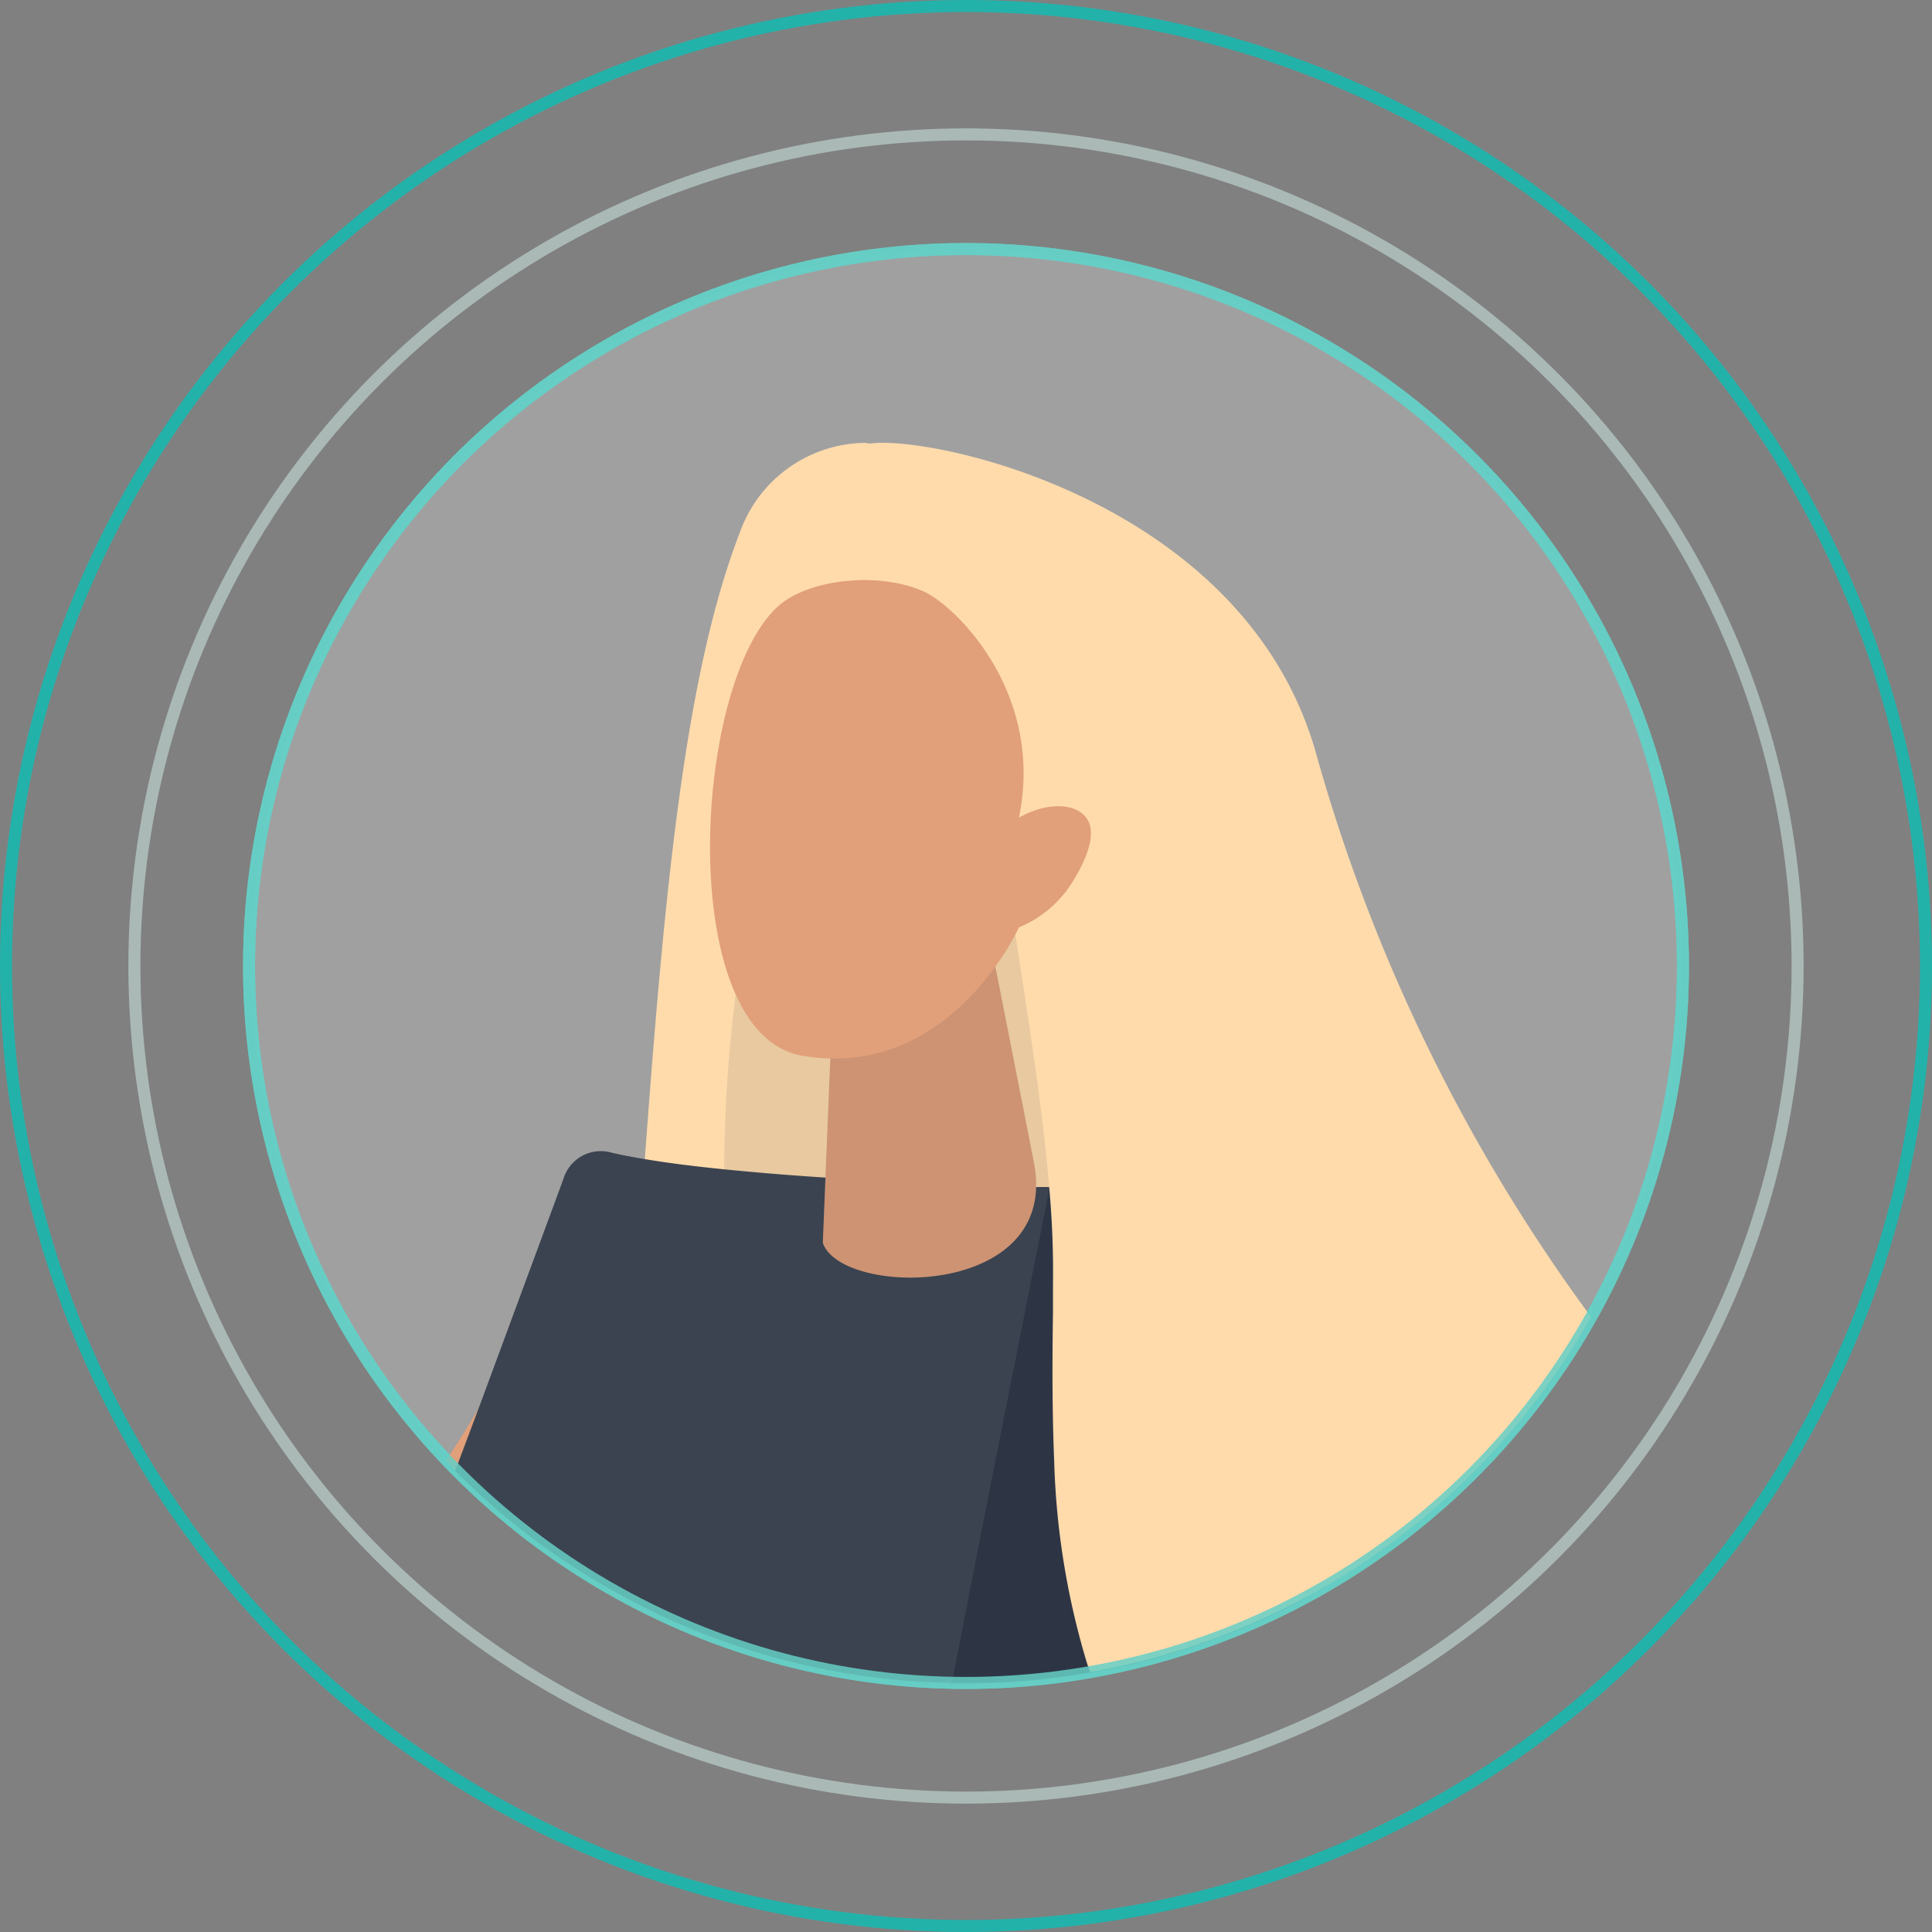
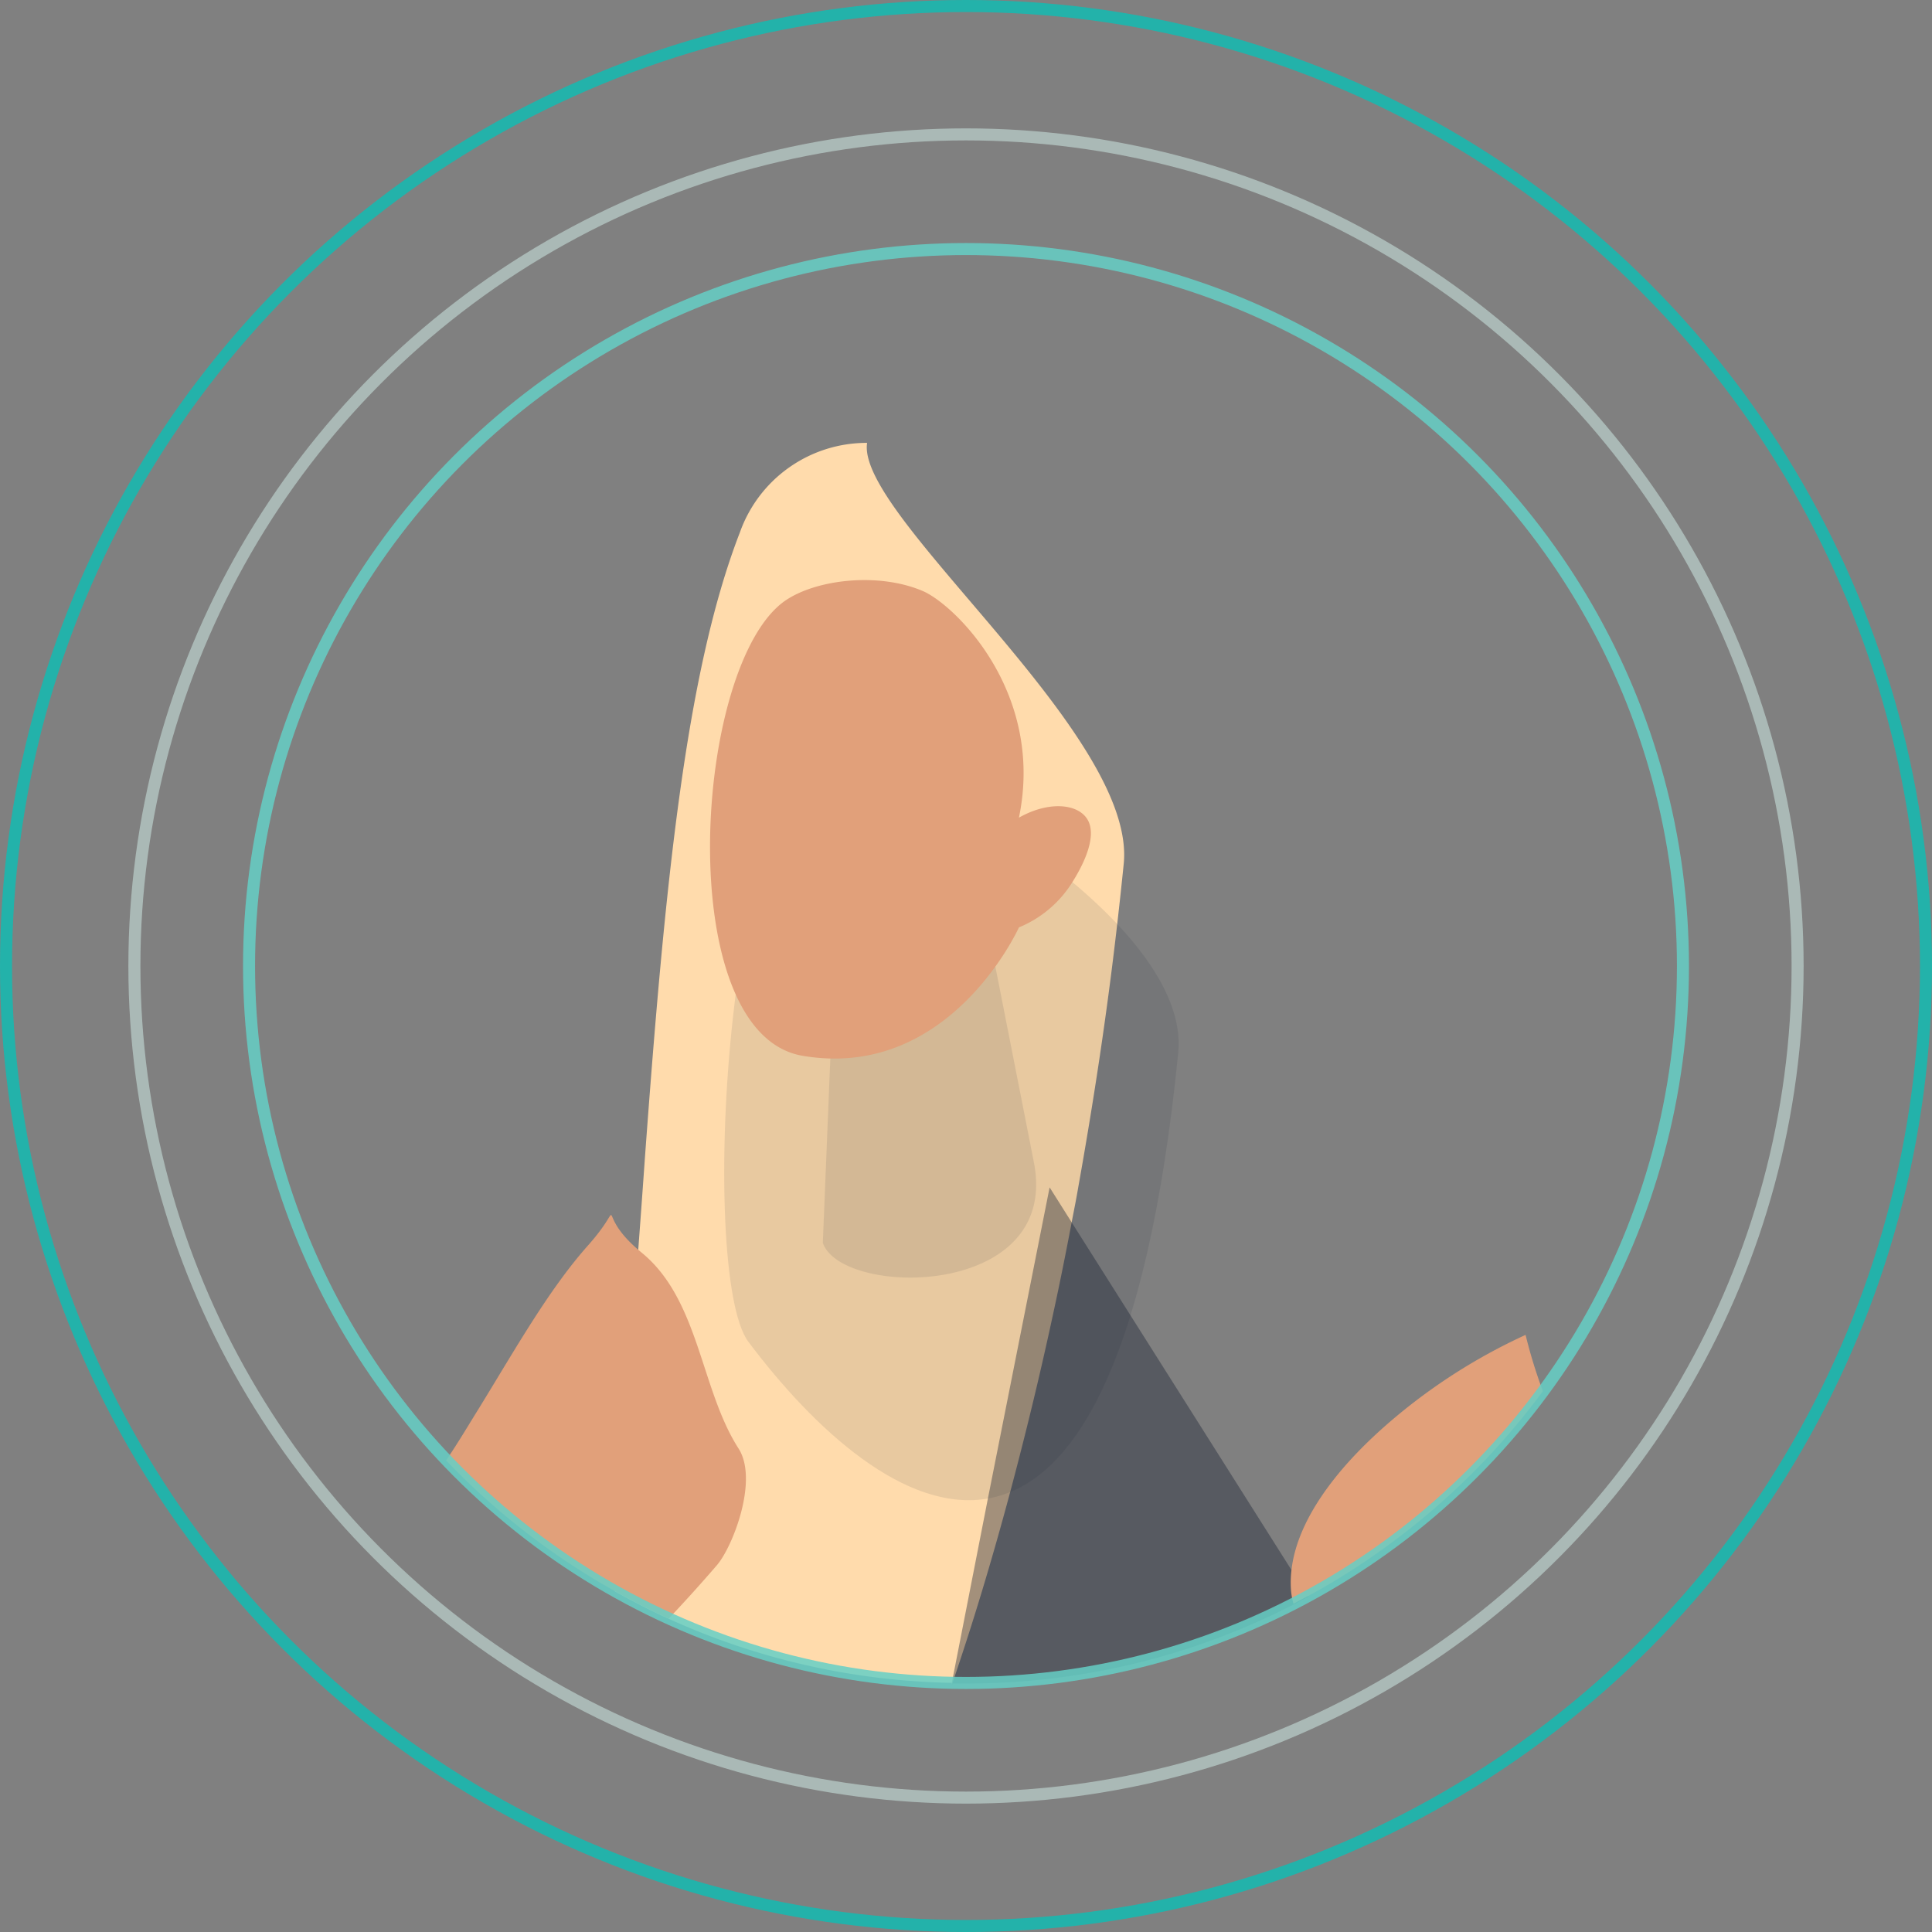
<svg xmlns="http://www.w3.org/2000/svg" id="Isolation_Mode616a4872971f9" data-name="Isolation Mode" viewBox="0 0 160.58 160.58" aria-hidden="true" width="160px" height="160px">
  <rect x="0" y="0" width="160.58" height="160.58" fill="#808080" stroke="none" />
  <defs>
    <linearGradient class="cerosgradient" data-cerosgradient="true" id="CerosGradient_id6c7b588ad" gradientUnits="userSpaceOnUse" x1="50%" y1="100%" x2="50%" y2="0%">
      <stop offset="0%" stop-color="#d1d1d1" />
      <stop offset="100%" stop-color="#d1d1d1" />
    </linearGradient>
    <linearGradient />
    <style>.cls-1-616a4872971f9{fill:#fff;opacity:0.25;}.cls-2-616a4872971f9,.cls-3-616a4872971f9,.cls-4-616a4872971f9{fill:none;stroke-miterlimit:10;}.cls-2-616a4872971f9{stroke:#13bbb2;}.cls-2-616a4872971f9,.cls-4-616a4872971f9{opacity:0.85;}.cls-3-616a4872971f9{stroke:#c6e0db;opacity:0.6;}.cls-4-616a4872971f9{stroke:#65cfc5;}.cls-5-616a4872971f9{fill:#ffdbac;}.cls-6-616a4872971f9,.cls-9-616a4872971f9{fill:#192232;}.cls-6-616a4872971f9{opacity:0.1;}.cls-7-616a4872971f9{fill:#e1a07a;}.cls-8-616a4872971f9{fill:#3b4350;}.cls-9-616a4872971f9{opacity:0.4;}</style>
  </defs>
-   <circle class="cls-1-616a4872971f9" cx="80.29" cy="80.18" r="59.48" />
  <circle class="cls-2-616a4872971f9" cx="80.29" cy="80.29" r="79.79" />
  <circle class="cls-3-616a4872971f9" cx="80.29" cy="80.29" r="69.12" />
-   <circle class="cls-4-616a4872971f9" cx="80.29" cy="80.29" r="59.59" />
  <path class="cls-5-616a4872971f9" d="M1524.16,9468.1c-.17,1.68-.35,3.35-.54,5-.87,7.63-2,14.95-3.24,21.89-.17,1-.35,1.89-.53,2.82-.49,2.6-1,5.14-1.54,7.62-1.13,5.27-2.35,10.25-3.59,14.9-1.56,5.83-3.18,11.14-4.79,15.85a1.46,1.46,0,0,1-.07.19l0-.19a59.28,59.28,0,0,1-23.56-5.34c-1.54-.7-3-1.46-4.49-2.29a25.63,25.63,0,0,1,.08-2.77c.74-9,1.35-17.58,1.92-25.61q.29-3.87.55-7.59c1.65-22.47,3.36-40.31,7.89-52a11.18,11.18,0,0,1,10.58-7.46v0C1501.89,9439.17,1525.24,9457.28,1524.16,9468.1Z" transform="translate(-1430.76 -9396.31)" />
  <path class="cls-6-616a4872971f9" d="M1528.69,9483.81c1.08-10.83-21.9-24-27.92-24.75-9.56-1.14-12.08,43.07-7.81,48.77C1503.87,9522.37,1523.5,9536,1528.69,9483.81Z" transform="translate(-1430.76 -9396.31)" />
  <path class="cls-7-616a4872971f9" d="M1490.34,9526.41q-2,2.32-4,4.43c-1.54-.7-3-1.46-4.49-2.29a59.66,59.66,0,0,1-13.18-10c-.28-.28-.56-.57-.83-.86,1-1.47,1.9-3,2.81-4.46,3-4.89,5.72-9.71,8.91-13.32,3.57-4,.39-3,4.29.31l.2.17c4.83,3.9,4.92,11.35,8.08,16.29C1493.84,9519.29,1491.66,9524.89,1490.34,9526.41Z" transform="translate(-1430.76 -9396.31)" />
-   <path class="cls-8-616a4872971f9" d="M1548.72,9494.73l-3,20.24-1.63,11.2c-1.48,1-3,1.92-4.59,2.78l-1.24.66a59.28,59.28,0,0,1-16.88,5.68,60.05,60.05,0,0,1-10.37.9h-1.12a1.46,1.46,0,0,1-.07.19l0-.19a59.28,59.28,0,0,1-23.56-5.34c-1.54-.7-3-1.46-4.49-2.29a59.66,59.66,0,0,1-13.18-10l2-5.32,7-18.94a3.24,3.24,0,0,1,3.87-2.22c.8.2,1.75.38,2.83.56,1.83.31,4,.59,6.56.85s5.37.49,8.41.69c5.36.36,11.36.62,17.51.79l1.15,0h0l2.34,0c2.27.05,4.55.08,6.81.09C1534.87,9495.14,1542.37,9495,1548.72,9494.73Z" transform="translate(-1430.76 -9396.31)" />
-   <path class="cls-7-616a4872971f9" d="M1500.15,9475l-1,24.61c1.55,4.54,19.62,4.67,17.57-6.55-.06-.33-3.29-16.72-3.29-16.72a2.9,2.9,0,0,0-2.59-2.79l-5.79-1.21C1502.82,9471.89,1500.47,9473.17,1500.15,9475Z" transform="translate(-1430.76 -9396.31)" />
  <path class="cls-6-616a4872971f9" d="M1500.15,9475l-1,24.61c1.55,4.54,19.62,4.67,17.57-6.55-.06-.33-3.29-16.72-3.29-16.72a2.9,2.9,0,0,0-2.59-2.79l-5.79-1.21C1502.82,9471.89,1500.47,9473.17,1500.15,9475Z" transform="translate(-1430.76 -9396.31)" />
  <path class="cls-9-616a4872971f9" d="M1539.54,9529l-1.24.66a59.28,59.28,0,0,1-16.88,5.68,60.05,60.05,0,0,1-10.37.9h-1.12a1.46,1.46,0,0,1-.07.19l0-.19,3-15.33L1518,9495v0l1.81,2.87,4.9,7.75,13.39,21.18Z" transform="translate(-1430.76 -9396.31)" />
  <path class="cls-7-616a4872971f9" d="M1559,9511.94a59.81,59.81,0,0,1-14.9,14.23c-1.48,1-3,1.92-4.59,2.78l-1.24.66a5.74,5.74,0,0,1-.21-1.17,8.81,8.81,0,0,1,.05-1.7c.49-4.08,3.66-8.25,7.62-11.77a47.84,47.84,0,0,1,11.83-7.71A41.05,41.05,0,0,0,1559,9511.94Z" transform="translate(-1430.76 -9396.31)" />
-   <path class="cls-5-616a4872971f9" d="M1563,9505.77a57.54,57.54,0,0,1-4,6.17,59.81,59.81,0,0,1-14.9,14.23c-1.48,1-3,1.92-4.59,2.78l-1.24.66a59.28,59.28,0,0,1-16.88,5.68,8,8,0,0,1-.36-1,64.08,64.08,0,0,1-2.65-16.55c-.14-3.36-.18-7.34-.1-12.34,0-.75,0-1.53,0-2.33a76.82,76.82,0,0,0-.32-8.13,0,0,0,0,0,0,0c-.55-6.6-1.73-13.88-2.82-21.06-.44-2.91-.87-5.8-1.24-8.62,0-.27-.07-.54-.1-.8a60.24,60.24,0,0,0-5-18.21c-4.61-9.88-9.77-12.41-6-13.08l.35,0c5.29-.68,31.14,4.87,37,25.78A144.78,144.78,0,0,0,1563,9505.77Z" transform="translate(-1430.76 -9396.31)" />
  <path class="cls-7-616a4872971f9" d="M1515.45,9473.39s-5.74,12.77-18,10.67c-10.94-1.89-9.07-32.7-1.36-37.87,2.57-1.72,7.67-2.33,11.36-.76,2.6,1.1,10.17,8.36,8,18.84,2.49-1.41,4.9-1.16,5.69.14,1,1.65-.86,4.6-1.28,5.27A9.44,9.44,0,0,1,1515.45,9473.39Z" transform="translate(-1430.76 -9396.31)" />
  <circle class="cls-4-616a4872971f9" cx="80.29" cy="80.29" r="59.59" />
</svg>